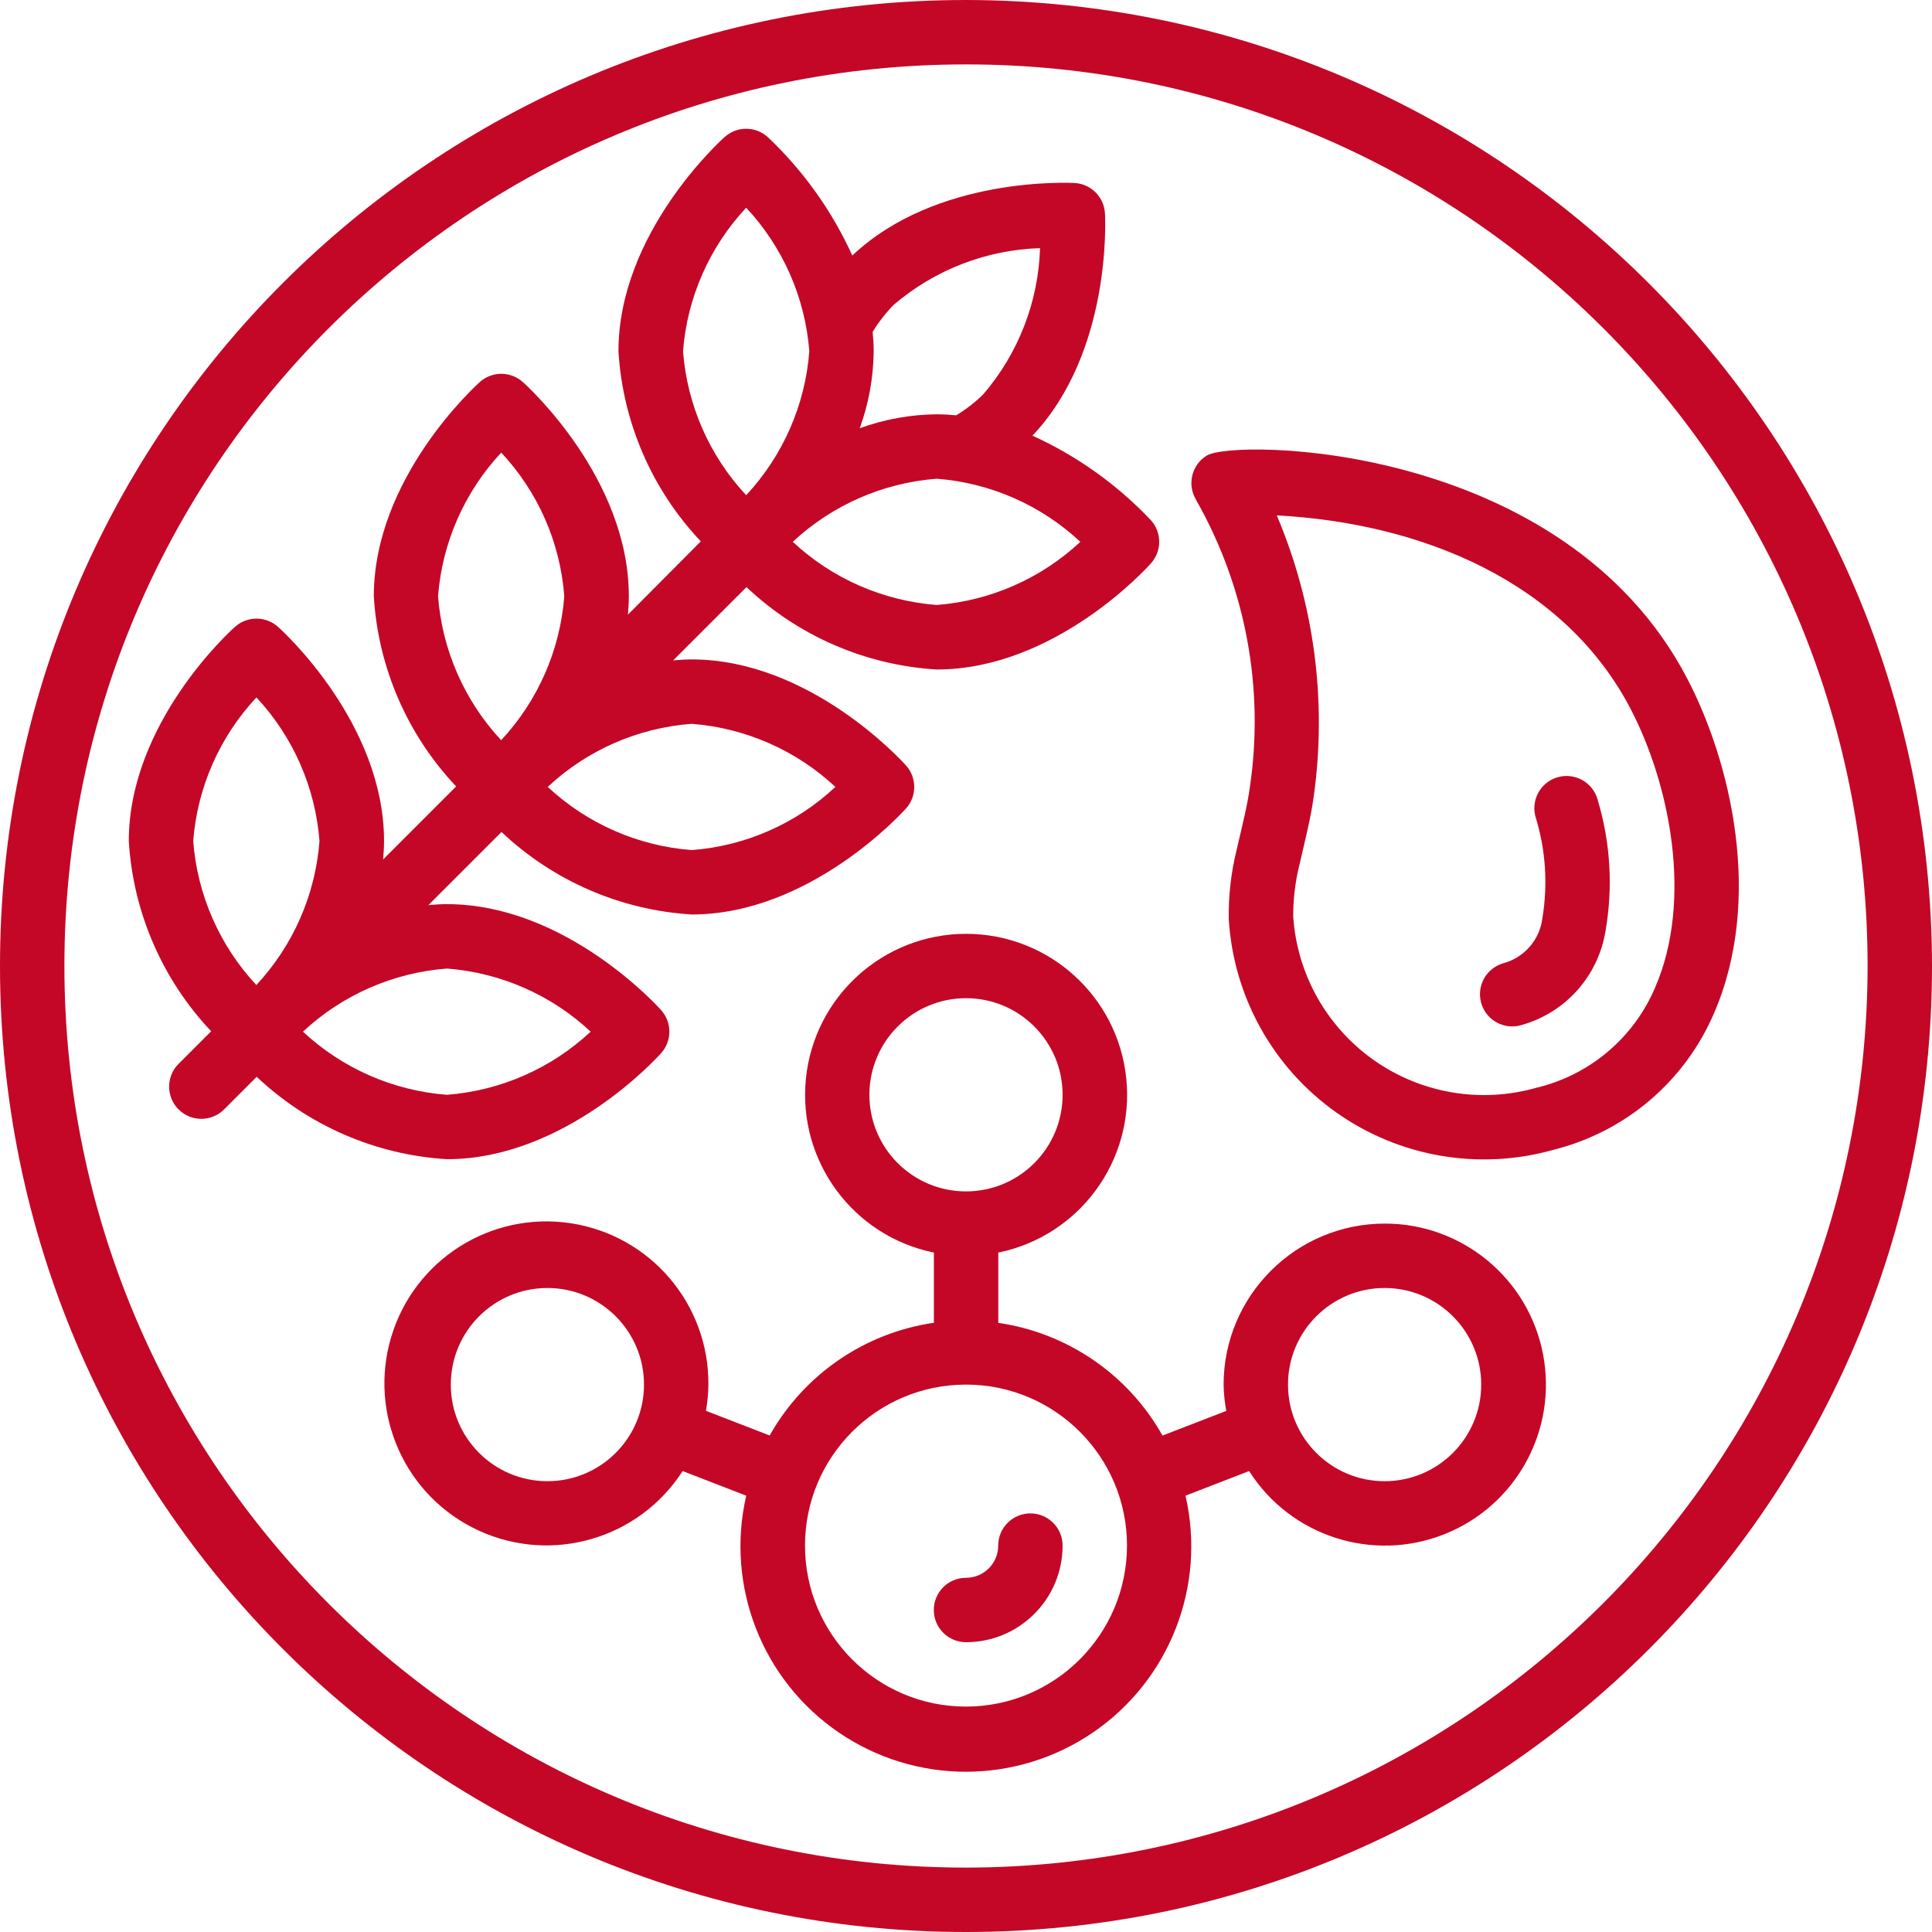
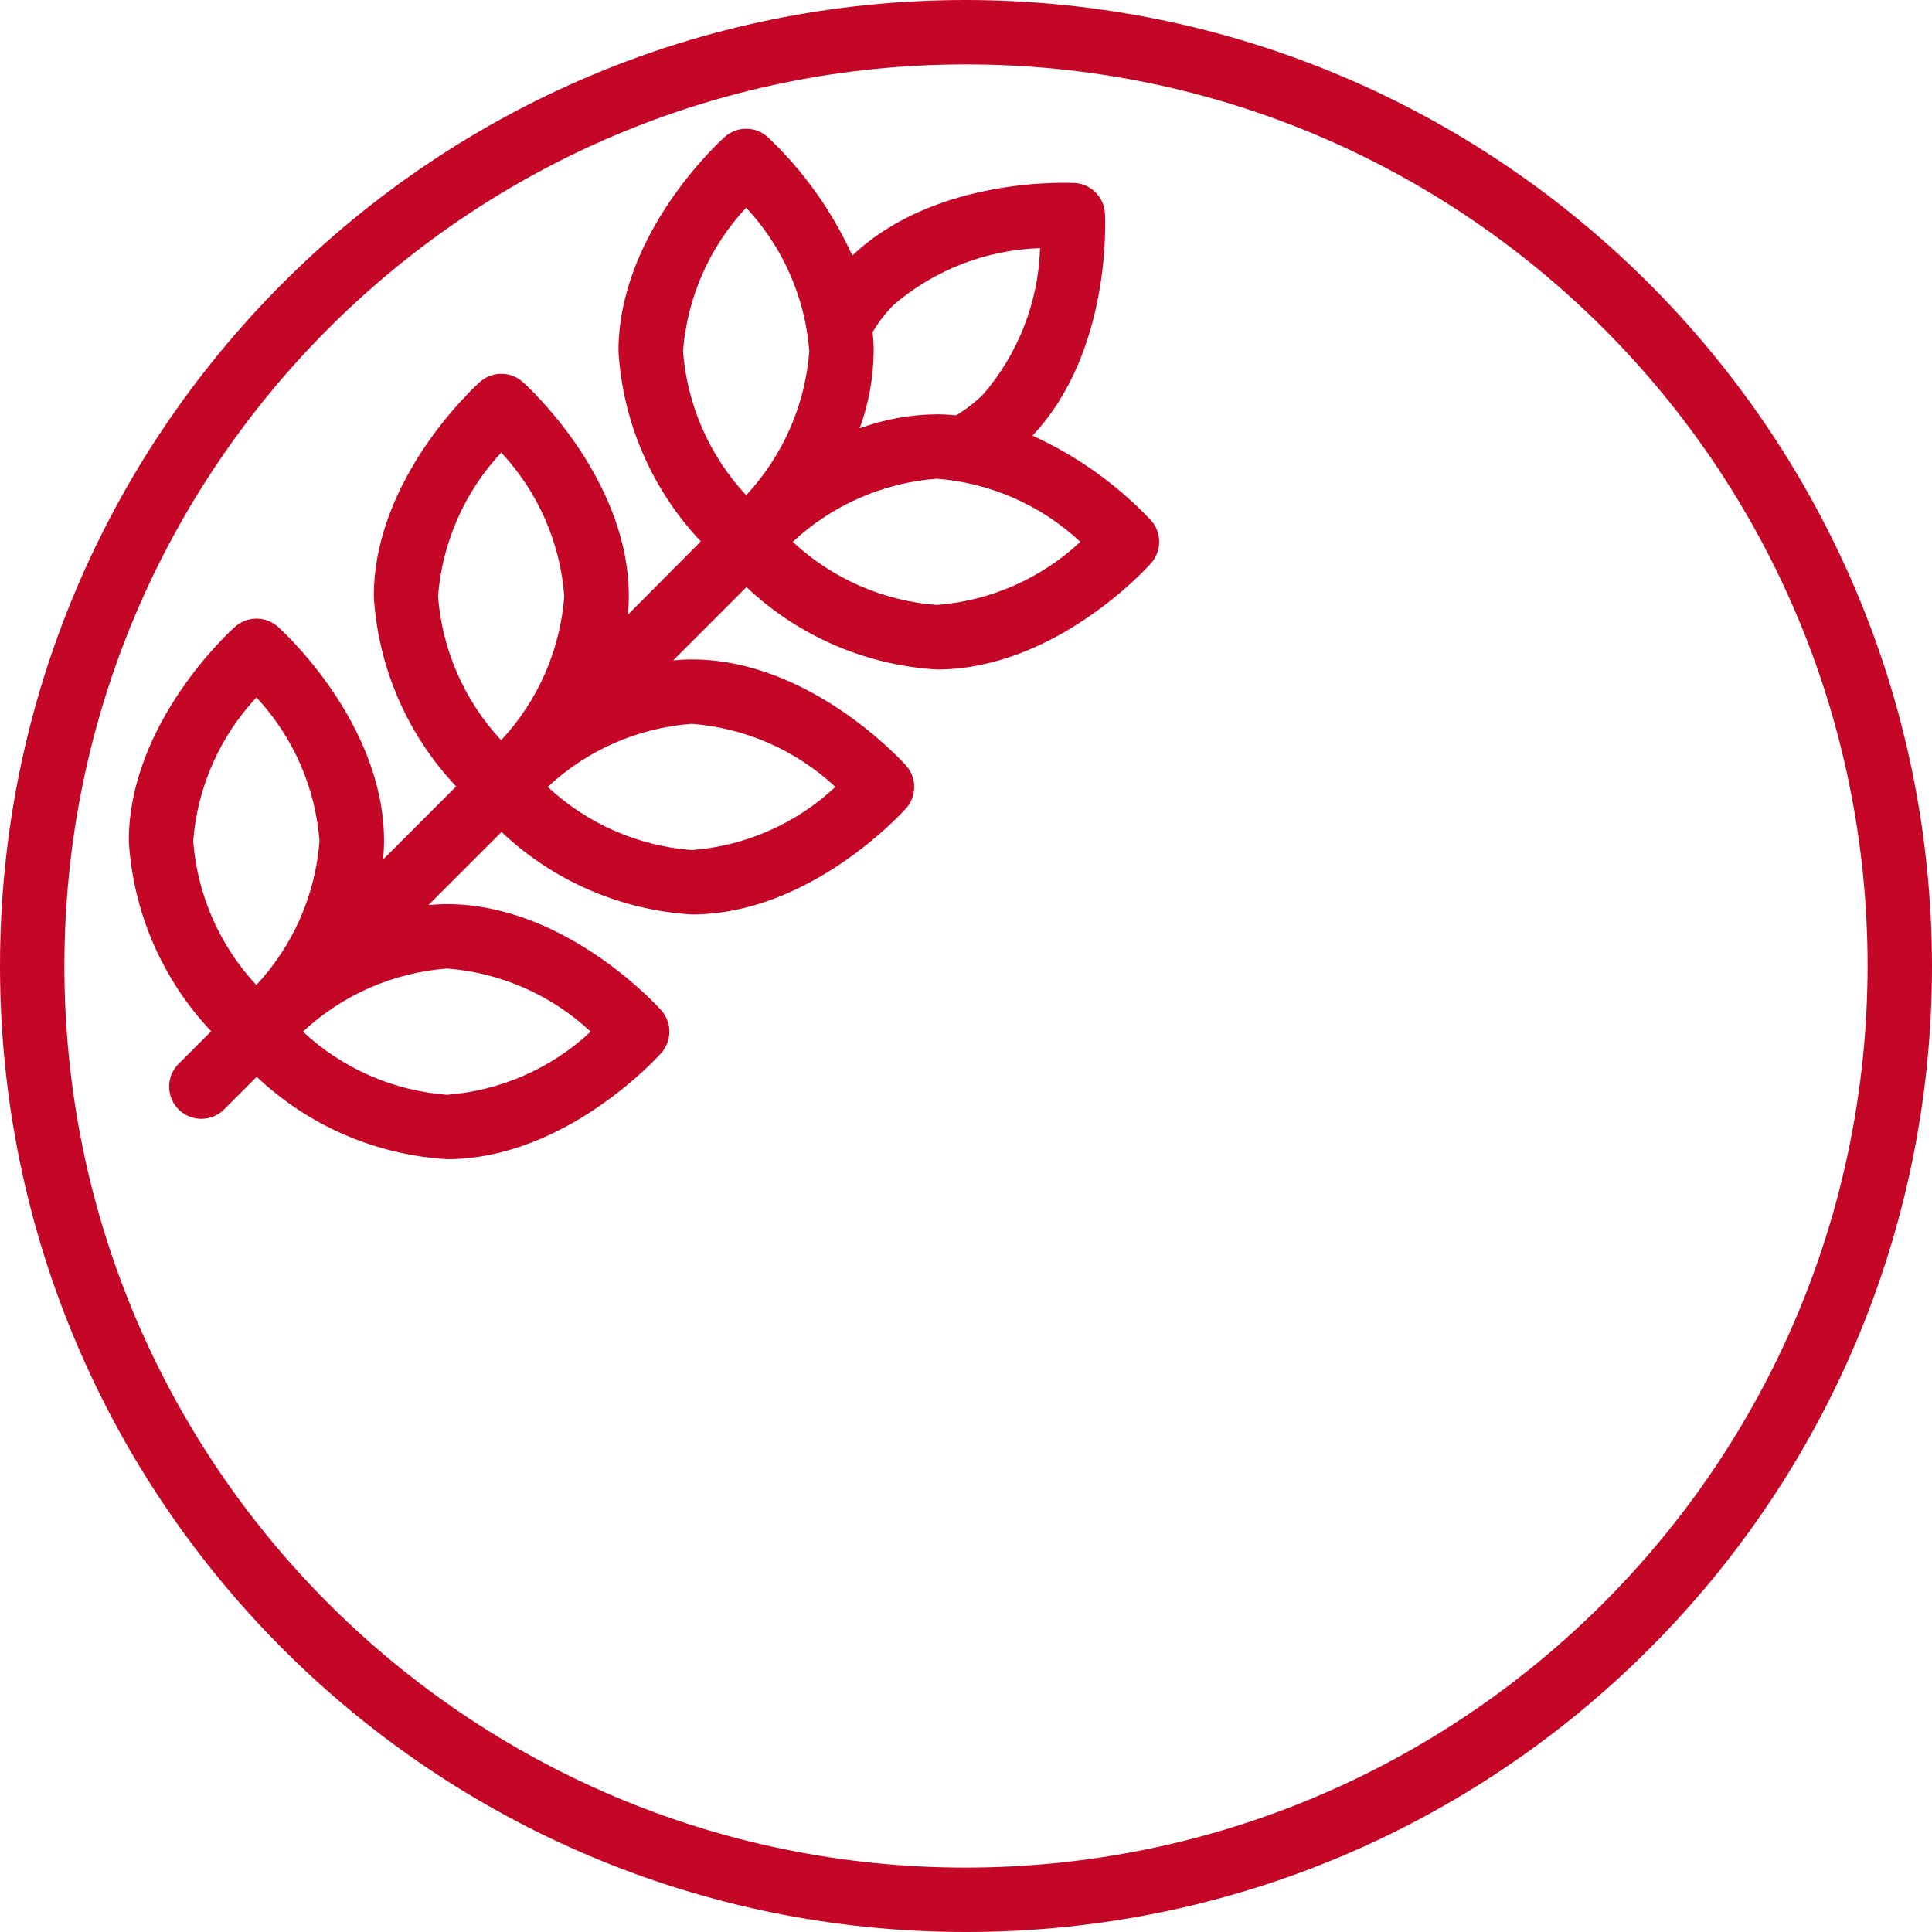
<svg xmlns="http://www.w3.org/2000/svg" fill="none" viewBox="0 0 120 120" height="120" width="120">
  <path fill="#C40727" d="M60 0C26.863 0 0 26.863 0 60C0 93.137 26.863 120 60 120C93.137 120 120 93.137 120 60C119.963 26.878 93.122 0.037 60 0ZM60 116C29.072 116 4 90.928 4 60C4 29.072 29.072 4 60 4C90.928 4 116 29.072 116 60C115.965 90.913 90.913 115.965 60 116Z" />
-   <path fill="#C40727" d="M64 94C62.895 94 62 94.895 62 96C62 97.105 61.105 98 60 98C58.895 98 58 98.895 58 100C58 101.105 58.895 102 60 102C63.314 102 66 99.314 66 96C66 94.895 65.105 94 64 94Z" />
-   <path fill="#C40727" d="M86 76C80.48 76.007 76.007 80.48 76 86C76.01 86.548 76.065 87.095 76.166 87.634L72.206 89.166C70.076 85.377 66.308 82.791 62.006 82.166V77.8C67.036 76.773 70.472 72.105 69.956 66.997C69.44 61.889 65.14 58.002 60.006 58.002C54.873 58.002 50.573 61.889 50.057 66.997C49.541 72.105 52.976 76.773 58.006 77.8V82.16C53.705 82.785 49.937 85.371 47.806 89.16L43.846 87.628C43.943 87.091 43.995 86.546 44 86C44.037 80.99 40.383 76.715 35.427 75.974C30.472 75.233 25.726 78.25 24.296 83.052C22.865 87.854 25.185 92.977 29.738 95.069C34.291 97.16 39.689 95.584 42.4 91.37L46.35 92.9C45.055 98.518 47.336 104.356 52.097 107.607C56.858 110.859 63.126 110.859 67.887 107.607C72.649 104.356 74.93 98.518 73.634 92.9L77.584 91.37C80.162 95.42 85.255 97.066 89.716 95.292C94.177 93.517 96.748 88.823 95.84 84.109C94.932 79.394 90.801 75.99 86 76ZM34 92C30.687 92 28 89.314 28 86C28 82.686 30.687 80 34 80C37.314 80 40 82.686 40 86C40 89.314 37.314 92 34 92ZM54 68C54 64.686 56.687 62 60 62C63.314 62 66 64.686 66 68C66 71.314 63.314 74 60 74C56.687 74 54 71.314 54 68ZM60 106C54.477 106 50 101.523 50 96C50 90.477 54.477 86 60 86C65.523 86 70 90.477 70 96C69.994 101.52 65.52 105.993 60 106ZM86 92C82.687 92 80 89.314 80 86C80 82.686 82.687 80 86 80C89.314 80 92 82.686 92 86C92 89.314 89.314 92 86 92Z" />
  <path fill="#C40727" d="M41.068 65.41C41.745 64.651 41.745 63.505 41.068 62.746C40.828 62.476 35.098 56.158 27.76 56.158C27.36 56.158 26.988 56.184 26.608 56.218L31.15 51.676C34.365 54.718 38.548 56.532 42.966 56.8C50.302 56.8 56.034 50.482 56.276 50.214C56.955 49.455 56.955 48.307 56.276 47.548C56.036 47.278 50.302 40.958 42.966 40.958C42.566 40.958 42.194 40.984 41.812 41.018L46.366 36.466C49.582 39.507 53.766 41.319 58.184 41.584C65.522 41.584 71.252 35.264 71.492 34.984C72.169 34.225 72.169 33.079 71.492 32.32C69.401 30.107 66.9 28.32 64.128 27.06C69.054 21.85 68.652 13.602 68.63 13.248C68.572 12.234 67.763 11.425 66.75 11.366C66.398 11.352 58.15 10.942 52.938 15.872C51.678 13.099 49.892 10.598 47.678 8.506C46.919 7.828 45.773 7.828 45.014 8.506C44.744 8.748 38.414 14.478 38.414 21.814C38.678 26.23 40.489 30.412 43.528 33.626L39 38.178C39.032 37.8 39.058 37.422 39.058 37.034C39.058 29.696 32.74 23.966 32.47 23.726C31.711 23.048 30.565 23.048 29.806 23.726C29.538 23.966 23.218 29.696 23.218 37.034C23.482 41.45 25.293 45.632 28.332 48.846L23.794 53.386C23.828 53.008 23.854 52.628 23.854 52.24C23.854 44.904 17.534 39.172 17.264 38.932C16.505 38.254 15.359 38.254 14.6 38.932C14.32 39.172 8 44.904 8 52.24C8.266 56.656 10.077 60.839 13.116 64.054L11.116 66.054C10.596 66.556 10.388 67.3 10.571 67.999C10.754 68.698 11.3 69.244 11.999 69.427C12.698 69.61 13.442 69.402 13.944 68.882L15.944 66.882C19.16 69.922 23.343 71.734 27.76 72C35.098 72 40.828 65.68 41.068 65.41ZM51.888 48.876C49.449 51.163 46.3 52.548 42.966 52.8C39.625 52.545 36.47 51.161 34.02 48.876C36.468 46.588 39.624 45.206 42.966 44.958C46.298 45.215 49.444 46.596 51.888 48.876ZM58.184 37.576C54.844 37.321 51.69 35.938 49.24 33.654C51.69 31.37 54.844 29.988 58.184 29.734C61.515 29.992 64.66 31.374 67.102 33.654C64.66 35.935 61.516 37.318 58.184 37.576ZM55.504 18.938C58.046 16.761 61.255 15.518 64.6 15.412C64.495 18.755 63.249 21.96 61.068 24.496C60.562 24.993 59.999 25.429 59.392 25.796C58.992 25.76 58.592 25.734 58.192 25.734C56.557 25.747 54.936 26.04 53.4 26.6C53.958 25.066 54.251 23.448 54.266 21.816C54.266 21.416 54.24 21.016 54.202 20.616C54.57 20.009 55.007 19.445 55.504 18.938ZM46.346 12.9C48.627 15.341 50.01 18.485 50.268 21.816C50.013 25.155 48.63 28.309 46.346 30.758C44.062 28.309 42.679 25.155 42.424 21.816C42.682 18.485 44.065 15.341 46.346 12.9ZM31.132 28.112C33.417 30.552 34.799 33.7 35.048 37.034C34.794 40.373 33.411 43.526 31.128 45.976C28.845 43.526 27.462 40.373 27.208 37.034C27.466 33.701 28.85 30.555 31.132 28.112ZM15.932 43.324C18.209 45.767 19.588 48.91 19.844 52.24C19.589 55.579 18.206 58.733 15.922 61.182C13.638 58.733 12.255 55.579 12 52.24C12.258 48.909 13.641 45.765 15.922 43.324H15.932ZM27.77 60.158C31.101 60.416 34.246 61.798 36.688 64.078C34.244 66.361 31.095 67.744 27.76 68C24.42 67.745 21.266 66.362 18.816 64.078C21.266 61.794 24.42 60.412 27.76 60.158H27.77Z" />
-   <path fill="#C40727" d="M74.954 28.296C74.014 28.873 73.718 30.103 74.294 31.044V31.058C77.378 36.481 78.55 42.783 77.622 48.952C77.476 50.008 77.222 51.016 76.808 52.79C76.463 54.191 76.299 55.631 76.32 57.074C76.605 61.881 79.055 66.299 82.982 69.085C86.909 71.872 91.889 72.726 96.52 71.408C100.978 70.288 104.656 67.15 106.464 62.924C109.542 55.816 107.484 47.278 104.784 42.124C97.1 27.438 76.662 27.244 74.954 28.296ZM101.254 43.982C103.724 48.698 105.162 55.892 102.804 61.334C101.48 64.454 98.755 66.762 95.46 67.554C92.008 68.547 88.292 67.925 85.352 65.861C82.412 63.797 80.563 60.514 80.324 56.93C80.319 55.825 80.454 54.725 80.724 53.654C81.106 52.004 81.414 50.792 81.594 49.5C82.429 43.571 81.638 37.526 79.304 32.012C88.358 32.494 97.152 36.158 101.254 43.982Z" />
-   <path fill="#C40727" d="M93.93 63.752C94.116 63.752 94.301 63.725 94.48 63.674C97.225 62.916 99.275 60.624 99.724 57.812C100.197 55.09 100.026 52.295 99.226 49.65C99.03 48.963 98.482 48.432 97.788 48.258C97.095 48.084 96.362 48.294 95.865 48.807C95.367 49.321 95.182 50.061 95.378 50.748C96.004 52.777 96.149 54.923 95.802 57.018C95.644 58.362 94.684 59.475 93.378 59.828C92.417 60.101 91.804 61.041 91.944 62.031C92.083 63.02 92.931 63.755 93.93 63.752Z" />
</svg>